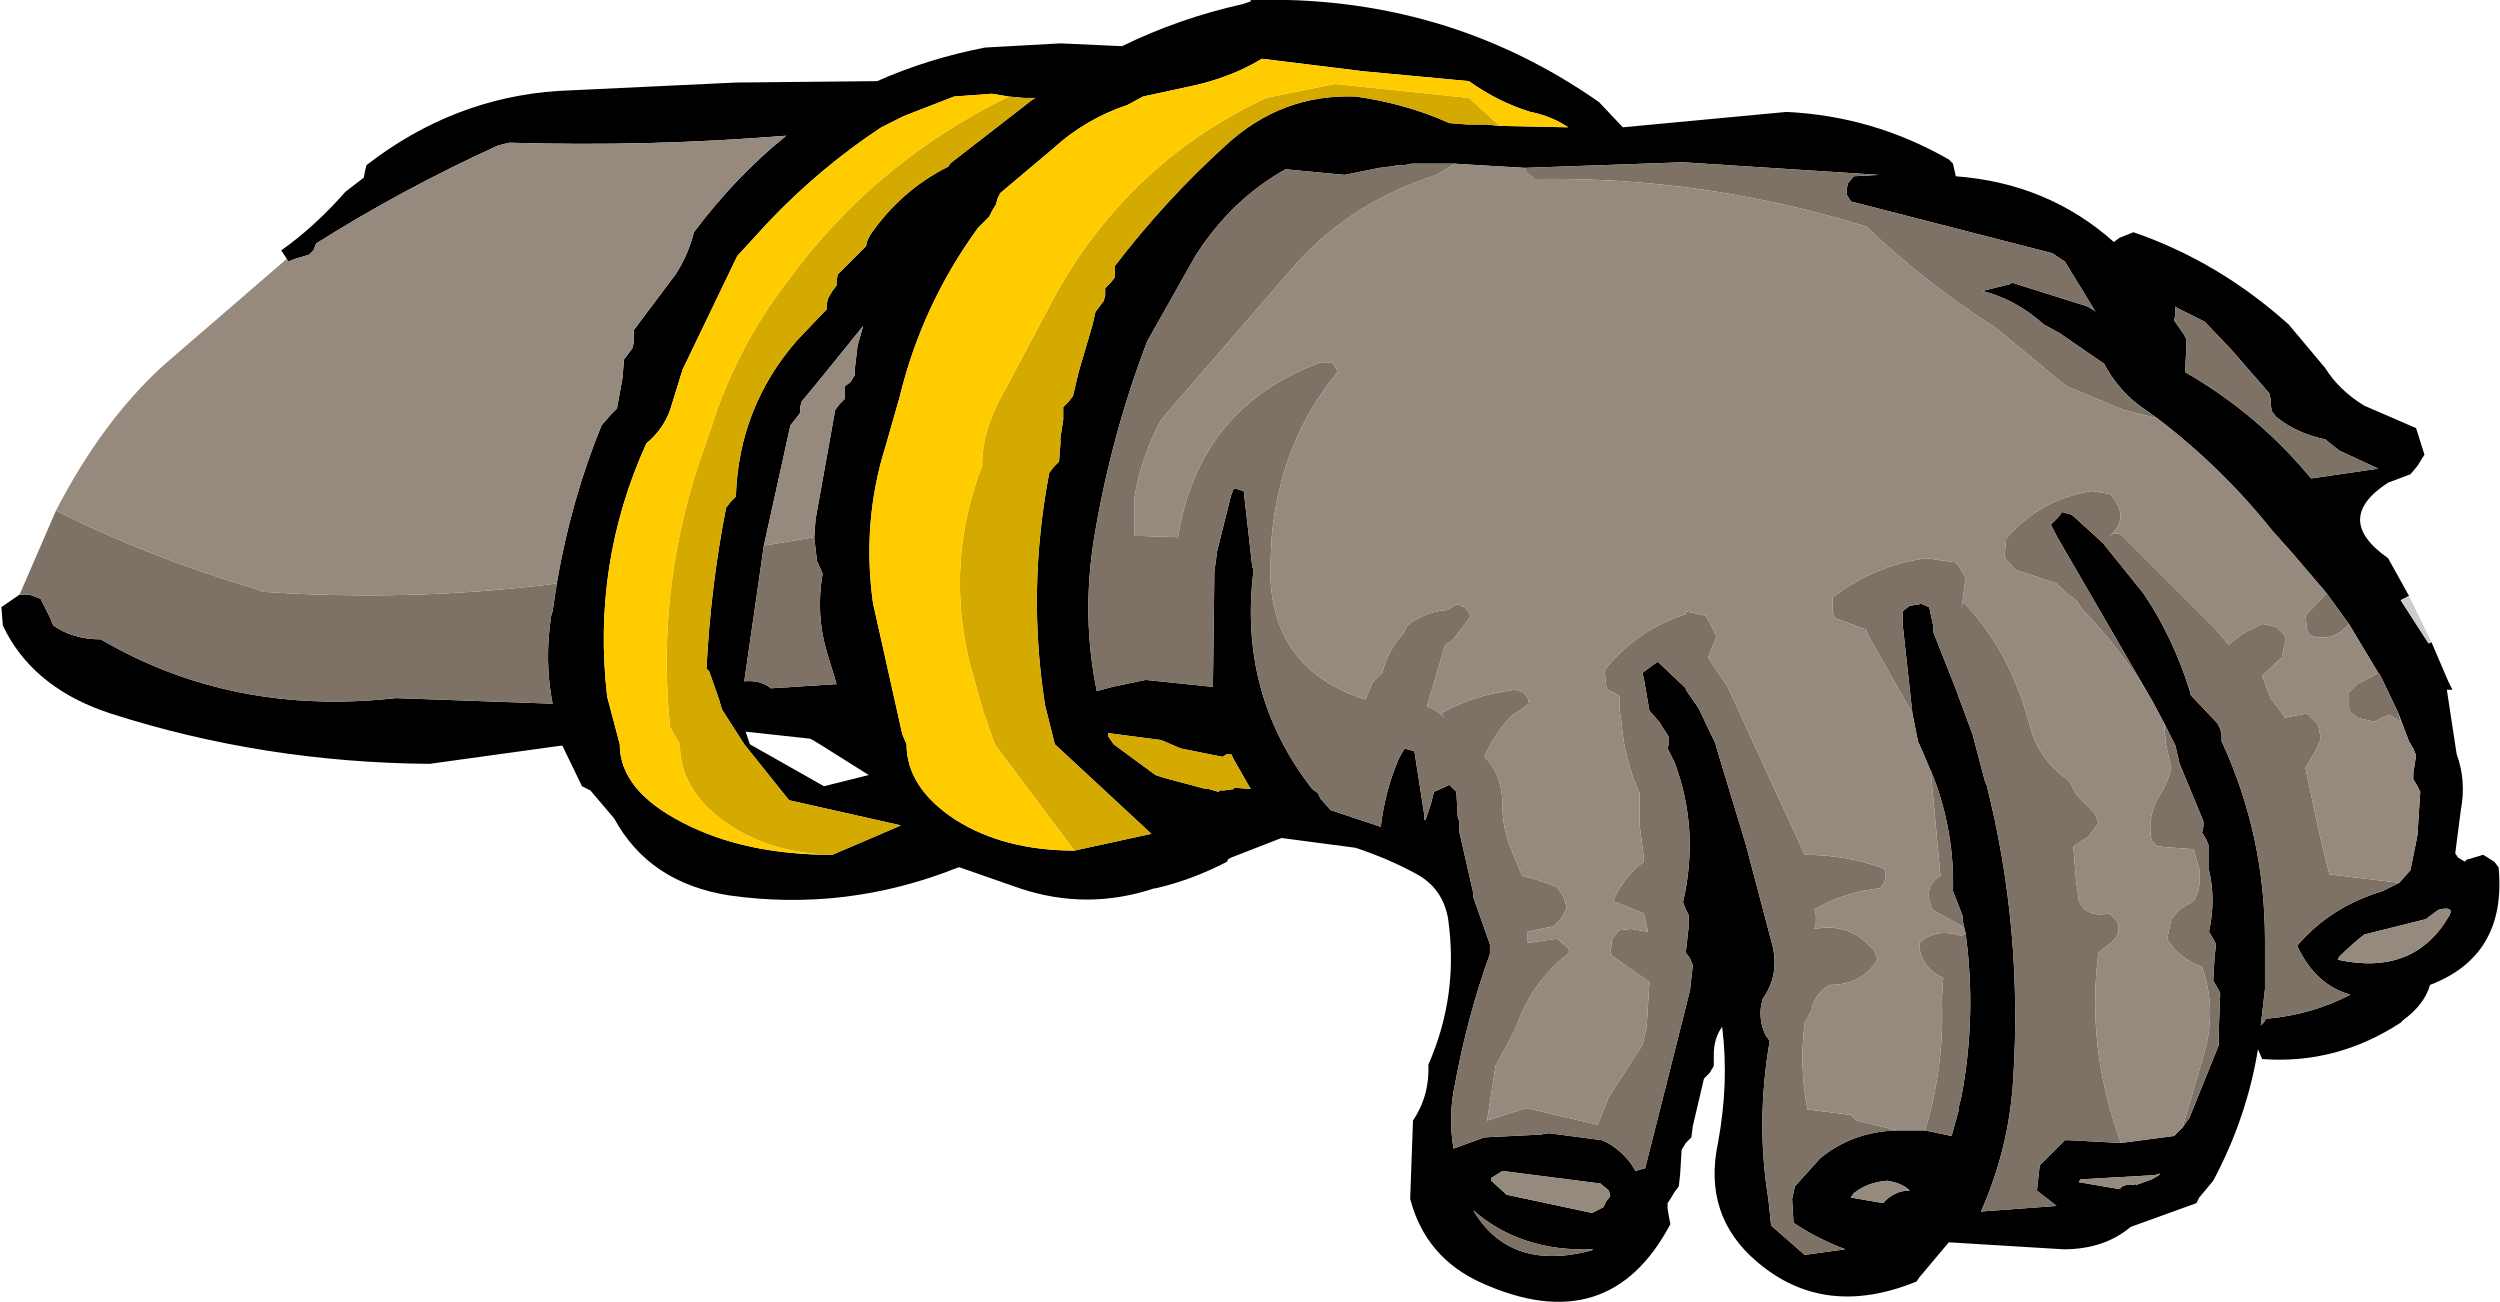
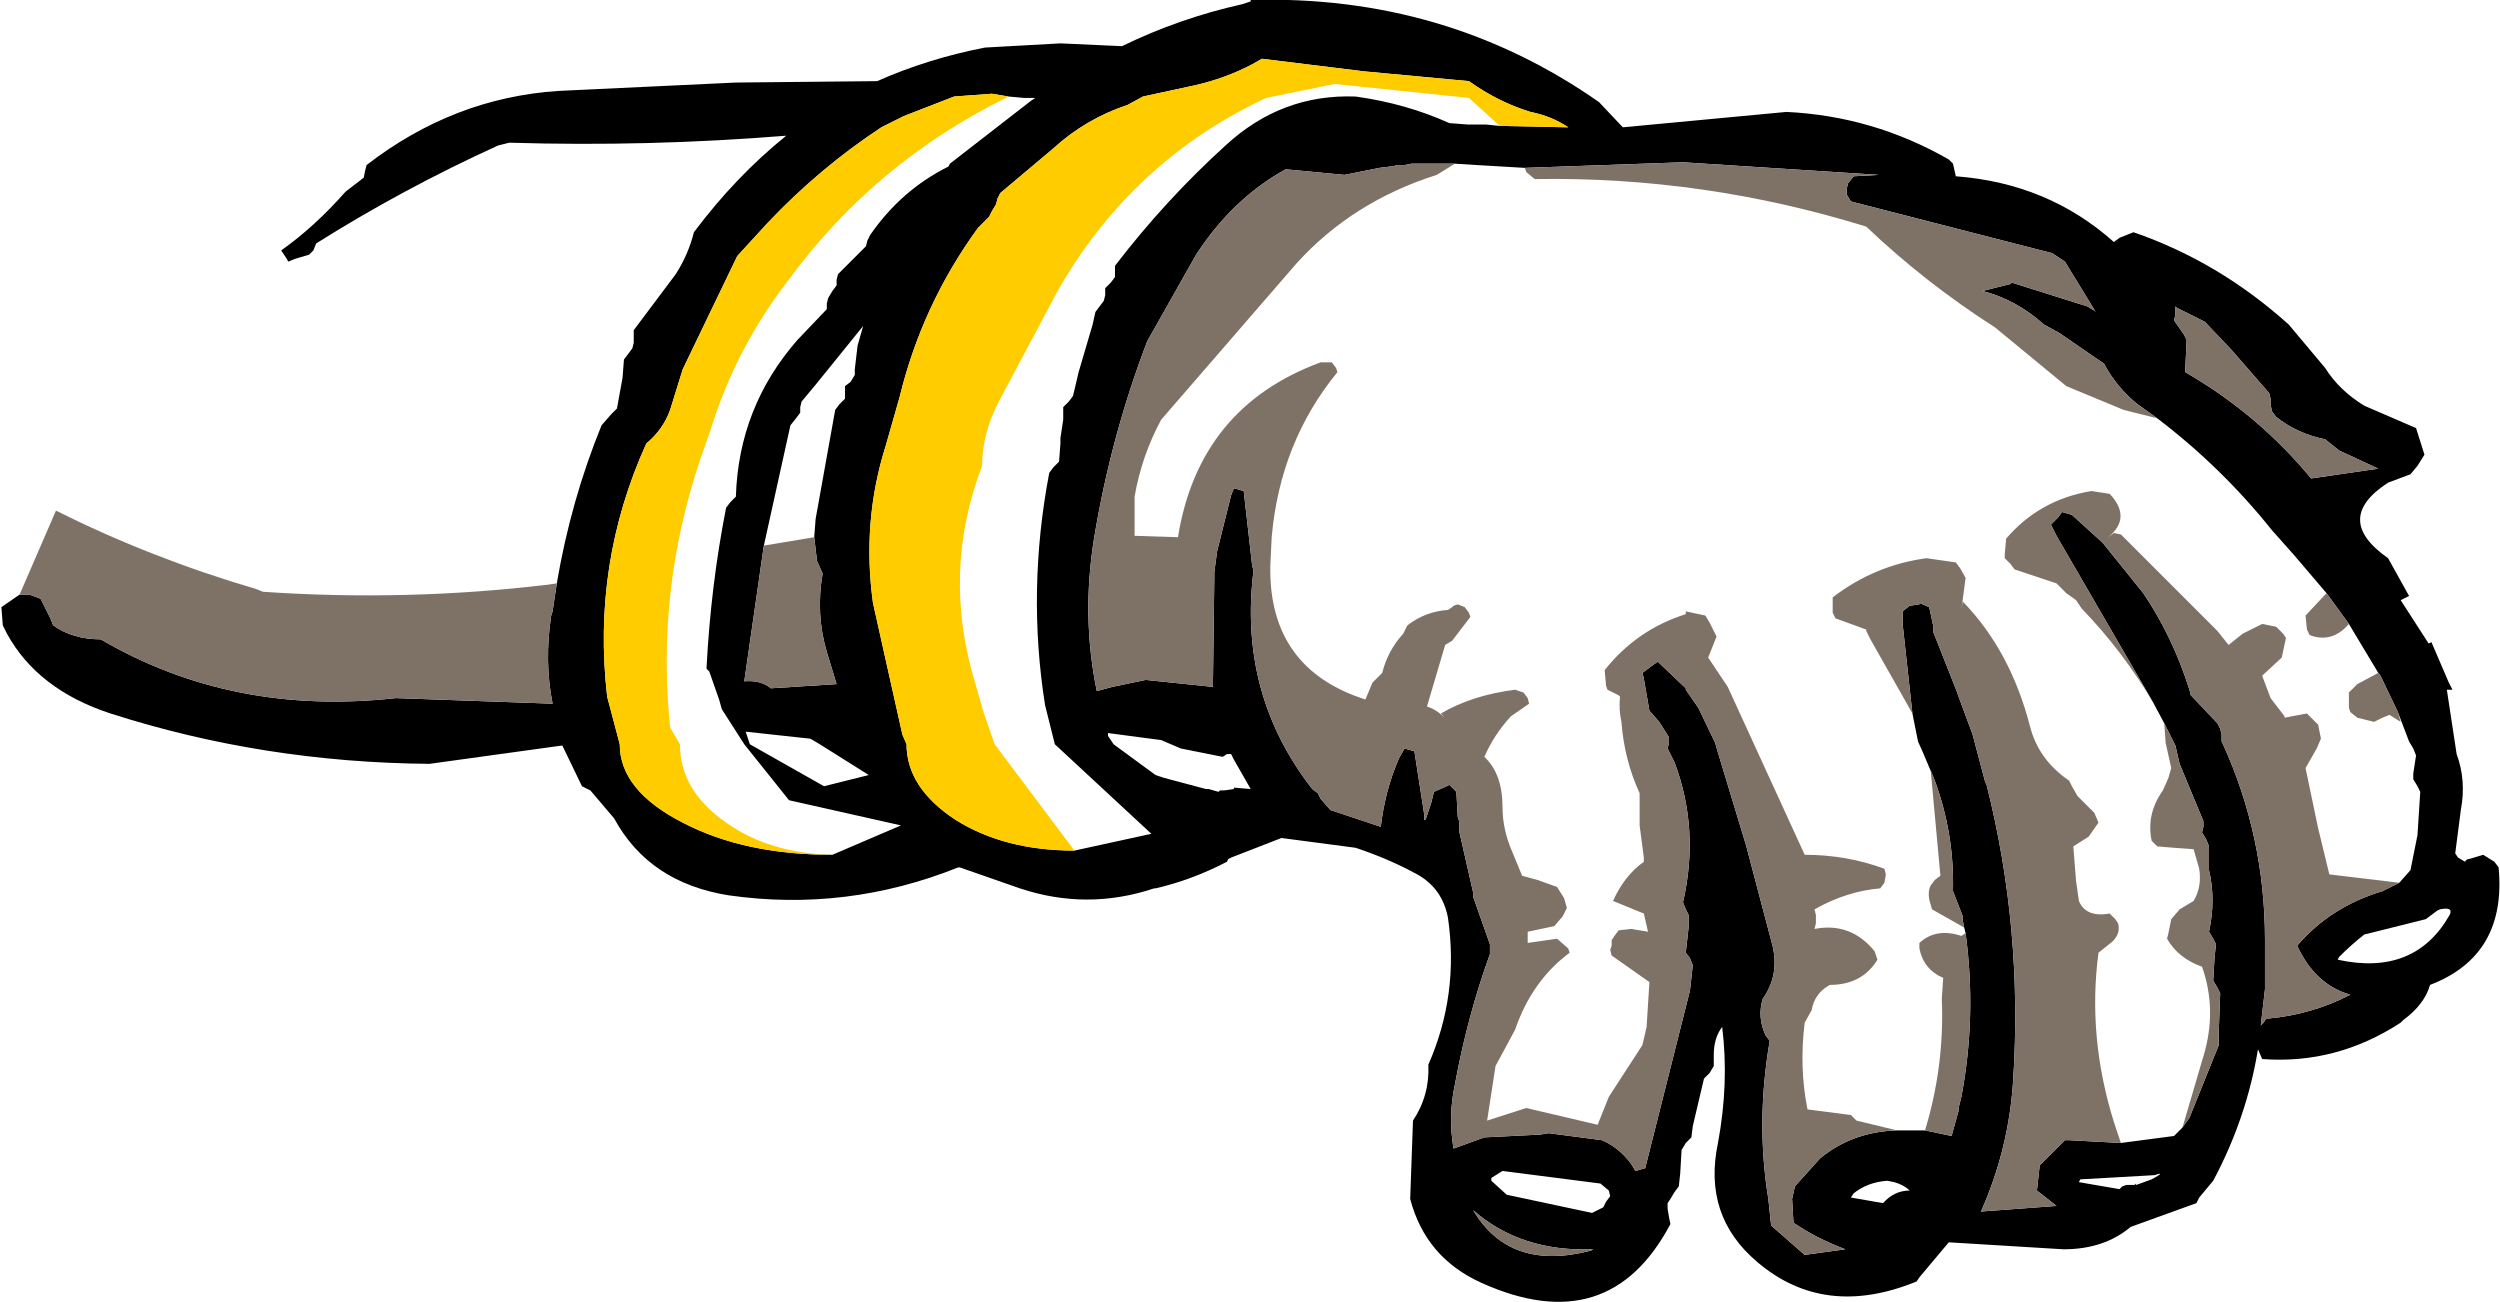
<svg xmlns="http://www.w3.org/2000/svg" height="46.55px" width="89.35px">
  <g transform="matrix(1.0, 0.0, 0.0, 1.0, 44.7, 23.25)">
    <path d="M-34.45 -14.0 L-34.65 -14.3 Q-33.45 -15.15 -32.35 -16.4 L-31.7 -16.9 -31.65 -17.15 -31.6 -17.35 Q-28.5 -19.75 -24.75 -20.0 L-18.4 -20.3 -13.35 -20.35 Q-11.55 -21.15 -9.5 -21.55 L-6.8 -21.7 -4.6 -21.6 Q-2.55 -22.6 -0.3 -23.1 L-0.15 -23.15 0.0 -23.2 0.0 -23.25 Q6.95 -23.45 12.45 -19.6 L13.3 -18.7 19.15 -19.25 Q22.25 -19.1 24.95 -17.55 L25.1 -17.4 25.2 -16.95 Q28.5 -16.7 30.85 -14.6 L31.05 -14.75 31.55 -14.95 Q34.6 -13.9 37.1 -11.65 L38.4 -10.1 Q38.9 -9.3 39.8 -8.75 L41.65 -7.95 41.95 -7.0 41.7 -6.6 41.45 -6.3 40.65 -6.0 Q38.65 -4.7 40.65 -3.3 L41.4 -1.95 41.1 -1.8 42.1 -0.25 42.2 -0.3 42.8 1.1 42.95 1.4 42.75 1.4 43.1 3.7 Q43.45 4.65 43.25 5.7 L43.05 7.25 43.15 7.4 43.4 7.55 Q43.45 7.45 43.55 7.45 L44.05 7.3 44.45 7.55 44.6 7.75 Q44.9 10.9 42.15 11.95 41.95 12.65 41.2 13.2 L41.1 13.3 Q38.8 14.8 36.15 14.6 L36.0 14.25 Q35.6 16.7 34.4 18.95 L33.9 19.55 33.8 19.75 31.45 20.6 Q30.5 21.4 29.05 21.4 L24.95 21.15 23.9 22.4 23.8 22.55 Q20.5 23.9 18.1 21.85 16.15 20.2 16.7 17.6 17.1 15.45 16.85 13.45 16.55 13.85 16.55 14.45 L16.55 14.85 16.4 15.1 16.2 15.3 15.8 17.0 15.75 17.4 15.55 17.6 15.4 17.85 15.35 18.7 15.3 19.15 15.15 19.35 15.0 19.6 14.9 19.75 14.9 19.95 14.95 20.25 15.0 20.5 Q12.8 24.65 8.25 22.6 6.25 21.7 5.7 19.6 L5.8 16.8 Q6.4 15.9 6.35 14.8 7.45 12.3 7.05 9.55 6.85 8.5 5.95 8.0 4.95 7.45 3.75 7.05 L1.1 6.7 -0.7 7.4 -0.8 7.45 -0.85 7.55 Q-2.1 8.2 -3.4 8.5 L-3.45 8.5 Q-5.85 9.3 -8.25 8.5 L-10.4 7.75 -10.45 7.75 Q-14.45 9.35 -18.65 8.75 -21.5 8.3 -22.75 6.0 L-23.6 5.0 -23.9 4.85 -24.6 3.4 -24.65 3.4 -29.35 4.05 Q-35.3 4.0 -40.75 2.25 -43.35 1.4 -44.45 -0.6 L-44.6 -0.9 -44.65 -1.55 -44.0 -2.0 -43.65 -2.0 -43.25 -1.85 -42.9 -1.15 -42.8 -0.9 Q-42.1 -0.4 -41.1 -0.4 -36.4 2.35 -30.55 1.7 L-24.95 1.9 Q-25.25 0.4 -25.0 -1.25 L-24.95 -1.4 -24.8 -2.4 Q-24.3 -5.35 -23.2 -8.05 L-22.85 -8.45 -22.65 -8.65 -22.45 -9.75 -22.4 -10.4 -22.25 -10.6 -22.1 -10.8 -22.05 -11.0 -22.05 -11.45 -20.55 -13.45 Q-20.1 -14.15 -19.9 -14.95 -18.4 -16.95 -16.6 -18.4 -21.55 -18.0 -26.5 -18.15 L-26.9 -18.05 Q-30.3 -16.5 -33.4 -14.55 L-33.5 -14.3 -33.65 -14.15 -34.15 -14.0 -34.4 -13.9 -34.45 -14.0 M-6.3 7.15 L-3.55 6.55 -7.0 3.35 -7.35 1.95 Q-8.0 -2.15 -7.2 -6.35 L-7.05 -6.55 -6.85 -6.75 -6.8 -7.4 -6.8 -7.6 -6.7 -8.25 -6.7 -8.7 -6.5 -8.9 -6.35 -9.1 -6.15 -9.95 -5.65 -11.65 -5.55 -12.1 -5.4 -12.3 -5.25 -12.5 -5.2 -12.7 -5.2 -12.95 -5.0 -13.15 -4.85 -13.35 -4.85 -13.55 -4.85 -13.75 Q-3.05 -16.1 -0.9 -18.05 1.1 -19.9 3.75 -19.8 5.55 -19.55 7.1 -18.85 L7.75 -18.8 7.9 -18.8 8.4 -18.8 8.9 -18.75 11.35 -18.7 Q10.75 -19.1 10.0 -19.25 8.85 -19.6 7.8 -20.35 L4.05 -20.7 0.4 -21.15 0.05 -20.95 Q-0.9 -20.45 -2.0 -20.2 L-3.85 -19.8 -4.4 -19.5 Q-5.9 -19.0 -7.05 -17.95 L-8.95 -16.35 -9.05 -16.15 -9.1 -15.95 -9.25 -15.7 -9.35 -15.5 -9.75 -15.1 Q-11.75 -12.35 -12.55 -9.05 L-13.05 -7.3 Q-13.9 -4.6 -13.5 -1.7 L-12.45 3.0 -12.3 3.35 Q-12.3 4.9 -10.55 6.05 -8.8 7.15 -6.3 7.15 M7.3 -17.4 L7.0 -17.4 6.15 -17.4 5.75 -17.4 5.5 -17.35 5.2 -17.35 5.1 -17.3 5.0 -17.3 4.6 -17.25 3.35 -17.0 1.25 -17.2 Q-0.65 -16.15 -1.95 -14.15 L-3.7 -11.05 Q-5.0 -7.65 -5.6 -4.0 -6.05 -1.2 -5.5 1.45 L-4.95 1.3 -3.75 1.05 -1.35 1.3 -1.3 -2.6 -1.3 -2.8 -1.2 -3.55 -0.7 -5.55 -0.6 -5.8 -0.25 -5.7 0.05 -3.05 0.1 -2.85 Q-0.45 1.55 2.2 4.95 L2.4 5.1 2.5 5.3 2.85 5.7 4.65 6.3 Q4.8 5.0 5.3 3.85 L5.5 3.5 5.85 3.6 6.2 5.85 6.2 6.05 6.25 6.05 6.45 5.45 6.55 5.05 7.0 4.85 7.1 4.8 7.15 4.85 7.35 5.05 7.4 5.95 7.45 6.1 7.45 6.2 7.45 6.35 7.45 6.45 7.95 8.65 7.95 8.8 8.55 10.5 8.55 10.85 Q7.75 13.05 7.3 15.5 7.05 16.65 7.25 17.8 L8.35 17.4 10.35 17.3 10.65 17.25 12.55 17.5 Q13.15 17.75 13.6 18.35 L13.75 18.6 14.1 18.5 15.7 12.15 15.8 11.25 15.7 11.0 15.55 10.8 15.65 9.9 15.65 9.45 15.55 9.25 15.45 9.0 Q16.05 6.4 15.15 4.0 L14.9 3.5 14.95 3.3 14.95 3.1 14.6 2.55 14.25 2.15 14.05 1.0 14.0 0.8 14.4 0.5 14.55 0.4 15.55 1.35 15.55 1.4 16.0 2.05 16.6 3.3 16.7 3.65 17.7 6.95 18.65 10.55 Q18.9 11.6 18.3 12.45 18.1 13.1 18.4 13.75 L18.55 13.95 Q18.05 16.85 18.5 19.6 L18.6 20.55 19.8 21.6 21.25 21.4 Q20.2 21.0 19.4 20.45 L19.35 19.6 19.45 19.15 20.35 18.15 Q21.5 17.2 23.1 17.15 L24.1 17.15 25.05 17.35 25.3 16.45 25.3 16.35 25.35 16.15 25.4 15.95 Q25.95 13.05 25.55 10.1 L25.5 9.9 25.45 9.65 25.45 9.5 25.1 8.6 Q25.15 6.55 24.45 4.65 L24.05 3.7 23.85 3.25 23.65 2.25 23.3 -0.95 23.3 -1.4 23.55 -1.6 23.9 -1.65 23.9 -1.7 24.25 -1.55 24.4 -0.85 24.4 -0.65 25.25 1.5 25.3 1.65 25.8 3.0 26.25 4.7 26.3 4.8 Q27.6 9.95 27.25 15.35 27.1 17.8 26.1 20.05 L28.8 19.85 28.1 19.3 28.15 18.85 28.2 18.4 29.1 17.5 29.25 17.5 31.1 17.6 33.0 17.35 33.3 17.05 33.55 16.7 34.6 14.1 34.6 14.05 34.6 13.95 34.6 13.75 34.6 13.6 34.65 12.25 34.55 12.05 34.4 11.8 34.45 10.95 34.5 10.5 34.4 10.3 34.25 10.05 Q34.5 8.9 34.25 7.85 L34.25 7.0 34.15 6.75 34.0 6.5 34.05 6.3 34.05 6.1 33.2 4.05 33.05 3.4 32.65 2.6 32.25 1.85 28.8 -4.1 28.6 -4.5 28.85 -4.75 29.0 -4.95 29.35 -4.85 30.45 -3.85 31.9 -2.05 Q32.95 -0.5 33.55 1.4 L33.6 1.6 33.65 1.65 34.55 2.6 34.65 2.8 34.7 3.0 34.7 3.25 34.75 3.35 Q36.25 6.65 36.25 10.35 L36.25 12.05 36.25 12.1 36.1 13.4 36.2 13.3 36.3 13.15 36.4 13.15 Q37.95 13.0 39.3 12.3 38.05 11.95 37.4 10.55 38.6 9.15 40.45 8.6 L41.05 8.3 41.45 7.85 41.7 6.6 41.8 5.05 41.7 4.85 41.55 4.6 41.55 4.4 41.65 3.75 41.55 3.5 41.4 3.25 41.0 2.2 40.45 1.05 40.4 0.95 40.35 0.85 40.3 0.8 39.25 -0.95 38.45 -2.05 37.3 -3.4 36.5 -4.3 Q34.7 -6.55 32.4 -8.3 L31.7 -8.8 Q30.95 -9.4 30.5 -10.25 L28.9 -11.35 28.35 -11.65 Q27.35 -12.55 26.15 -12.85 L27.15 -13.1 27.2 -13.15 29.9 -12.3 30.15 -12.15 30.2 -12.1 29.1 -13.9 28.65 -14.2 21.45 -16.05 21.3 -16.3 21.3 -16.5 21.35 -16.7 21.55 -16.95 22.45 -17.0 15.45 -17.45 9.8 -17.25 8.1 -17.35 7.3 -17.4 M36.4 -9.2 L35.05 -10.75 34.1 -11.75 33.1 -12.25 33.05 -12.3 33.05 -12.0 33.0 -11.8 33.35 -11.3 33.45 -11.1 33.4 -10.0 33.4 -9.95 Q36.0 -8.45 37.9 -6.15 L40.3 -6.5 38.9 -7.15 38.4 -7.55 Q37.4 -7.75 36.65 -8.35 L36.5 -8.55 36.45 -8.8 36.45 -9.0 36.4 -9.2 M-8.65 -19.8 L-9.25 -19.9 -10.6 -19.8 -12.4 -19.1 -13.0 -18.8 -13.2 -18.7 Q-15.4 -17.25 -17.25 -15.3 L-18.35 -14.1 -20.3 -10.05 -20.75 -8.6 Q-21.0 -7.9 -21.6 -7.4 -23.55 -3.1 -23.0 1.65 L-22.55 3.35 Q-22.55 5.0 -20.3 6.15 -18.1 7.3 -14.95 7.3 L-12.5 6.25 -16.5 5.35 -18.1 3.35 -18.9 2.1 -19.0 1.75 -19.35 0.75 -19.45 0.65 Q-19.3 -2.3 -18.75 -5.1 L-18.6 -5.3 -18.4 -5.5 Q-18.3 -8.7 -16.2 -11.1 L-15.15 -12.2 -15.15 -12.4 -15.1 -12.6 -14.95 -12.85 -14.8 -13.05 -14.8 -13.25 -14.75 -13.45 -13.75 -14.45 -13.7 -14.65 -13.6 -14.85 Q-12.5 -16.45 -10.8 -17.3 L-10.75 -17.4 -7.85 -19.65 -7.7 -19.75 -7.8 -19.75 -8.1 -19.75 -8.65 -19.8 M-15.6 -4.05 L-15.55 -4.7 -14.85 -8.6 -14.7 -8.8 -14.5 -9.0 -14.5 -9.2 -14.5 -9.45 -14.3 -9.6 -14.15 -9.85 -14.15 -10.05 -14.05 -10.9 -13.85 -11.6 -15.55 -9.5 -16.05 -8.9 -16.1 -8.7 -16.1 -8.5 -16.25 -8.3 -16.45 -8.05 -17.4 -3.75 -18.1 1.1 Q-17.5 1.05 -17.15 1.35 L-14.8 1.2 -15.15 0.05 Q-15.55 -1.3 -15.3 -2.75 L-15.5 -3.2 -15.6 -4.05 M-3.4 4.45 L-3.1 4.55 -1.6 4.95 -1.5 4.95 -1.15 5.05 -1.1 5.0 -0.95 5.0 -0.6 4.95 -0.6 4.9 0.0 4.95 -0.6 3.9 -0.7 3.7 -0.85 3.7 -1.0 3.8 -2.5 3.5 -3.2 3.2 -5.1 2.95 -5.1 3.05 -4.9 3.35 -3.4 4.45 M-15.75 3.15 L-18.05 2.9 -17.9 3.35 -15.25 4.85 -13.65 4.45 -15.4 3.35 -15.65 3.2 -15.75 3.15 M42.4 9.3 L42.2 9.45 42.0 9.6 39.8 10.15 Q39.35 10.5 38.9 10.95 L38.85 11.05 Q41.6 11.65 42.85 9.45 43.0 9.15 42.5 9.25 L42.4 9.3 M23.0 19.0 L22.75 18.95 Q22.05 19.0 21.55 19.4 L21.45 19.55 22.6 19.75 Q23.0 19.3 23.55 19.3 23.35 19.1 23.0 19.0 M29.6 19.0 L31.05 19.25 31.15 19.15 31.3 19.1 31.6 19.1 31.6 19.05 31.65 19.1 32.2 18.9 Q32.75 18.6 32.3 18.75 L29.65 18.9 29.6 19.0 M9.15 19.45 L12.2 20.1 12.6 19.9 12.7 19.7 12.85 19.5 12.8 19.3 12.5 19.05 9.0 18.6 8.6 18.85 8.6 18.95 9.15 19.45 M12.25 21.4 Q9.65 21.5 7.95 20.0 9.25 22.2 12.15 21.45 L12.25 21.4" fill="#000000" fill-rule="evenodd" stroke="none" />
-     <path d="M-6.3 7.15 L-9.15 3.35 -9.55 2.2 -9.85 1.15 Q-11.05 -2.8 -9.6 -6.6 -9.6 -7.8 -8.95 -9.0 L-6.9 -12.85 Q-4.25 -17.5 0.55 -19.75 L3.0 -20.25 7.8 -19.75 8.9 -18.75 8.4 -18.8 7.9 -18.8 7.75 -18.8 7.1 -18.85 Q5.55 -19.55 3.75 -19.8 1.1 -19.9 -0.9 -18.05 -3.05 -16.1 -4.85 -13.75 L-4.85 -13.55 -4.85 -13.35 -5.0 -13.15 -5.2 -12.95 -5.2 -12.7 -5.25 -12.5 -5.4 -12.3 -5.55 -12.1 -5.65 -11.65 -6.15 -9.95 -6.35 -9.1 -6.5 -8.9 -6.7 -8.7 -6.7 -8.25 -6.8 -7.6 -6.8 -7.4 -6.85 -6.75 -7.05 -6.55 -7.2 -6.35 Q-8.0 -2.15 -7.35 1.95 L-7.0 3.35 -3.55 6.55 -6.3 7.15 M-14.95 7.3 Q-17.2 7.25 -18.75 6.15 -20.4 5.0 -20.4 3.35 L-20.75 2.75 Q-21.25 -2.1 -19.7 -6.75 L-19.3 -7.9 Q-18.4 -10.8 -16.55 -13.2 -13.45 -17.45 -8.65 -19.8 L-8.1 -19.75 -7.8 -19.75 -7.7 -19.75 -7.85 -19.65 -10.75 -17.4 -10.8 -17.3 Q-12.5 -16.45 -13.6 -14.85 L-13.7 -14.65 -13.75 -14.45 -14.75 -13.45 -14.8 -13.25 -14.8 -13.05 -14.95 -12.85 -15.1 -12.6 -15.15 -12.4 -15.15 -12.2 -16.2 -11.1 Q-18.3 -8.7 -18.4 -5.5 L-18.6 -5.3 -18.75 -5.1 Q-19.3 -2.3 -19.45 0.65 L-19.35 0.75 -19.0 1.75 -18.9 2.1 -18.1 3.35 -16.5 5.35 -12.5 6.25 -14.95 7.3 M-3.4 4.45 L-4.9 3.35 -5.1 3.05 -5.1 2.95 -3.2 3.2 -2.5 3.5 -1.0 3.8 -0.85 3.7 -0.7 3.7 -0.6 3.9 0.0 4.95 -0.6 4.9 -0.6 4.95 -0.95 5.0 -1.1 5.0 -1.15 5.05 -1.5 4.95 -1.6 4.95 -3.1 4.55 -3.4 4.45" fill="#d5aa00" fill-rule="evenodd" stroke="none" />
    <path d="M8.9 -18.75 L7.8 -19.75 3.0 -20.25 0.55 -19.75 Q-4.25 -17.5 -6.9 -12.85 L-8.95 -9.0 Q-9.6 -7.8 -9.6 -6.6 -11.05 -2.8 -9.85 1.15 L-9.55 2.2 -9.15 3.35 -6.3 7.15 Q-8.8 7.15 -10.55 6.05 -12.3 4.9 -12.3 3.35 L-12.45 3.0 -13.5 -1.7 Q-13.9 -4.6 -13.05 -7.3 L-12.55 -9.05 Q-11.75 -12.35 -9.75 -15.1 L-9.35 -15.5 -9.25 -15.7 -9.1 -15.95 -9.05 -16.15 -8.95 -16.35 -7.05 -17.95 Q-5.9 -19.0 -4.4 -19.5 L-3.85 -19.8 -2.0 -20.2 Q-0.9 -20.45 0.05 -20.95 L0.4 -21.15 4.05 -20.7 7.8 -20.35 Q8.85 -19.6 10.0 -19.25 10.75 -19.1 11.35 -18.7 L8.9 -18.75 M-14.95 7.3 Q-18.1 7.3 -20.3 6.15 -22.55 5.0 -22.55 3.35 L-23.0 1.65 Q-23.55 -3.1 -21.6 -7.4 -21.0 -7.9 -20.75 -8.6 L-20.3 -10.05 -18.35 -14.1 -17.25 -15.3 Q-15.4 -17.25 -13.2 -18.7 L-13.0 -18.8 -12.4 -19.1 -10.6 -19.8 -9.25 -19.9 -8.65 -19.8 Q-13.45 -17.45 -16.55 -13.2 -18.4 -10.8 -19.3 -7.9 L-19.7 -6.75 Q-21.25 -2.1 -20.75 2.75 L-20.4 3.35 Q-20.4 5.0 -18.75 6.15 -17.2 7.25 -14.95 7.3" fill="#ffcc00" fill-rule="evenodd" stroke="none" />
    <path d="M-44.0 -2.0 L-42.7 -5.0 Q-39.3 -3.3 -35.55 -2.2 L-35.3 -2.1 Q-30.2 -1.75 -25.15 -2.35 L-24.8 -2.4 -24.95 -1.4 -25.0 -1.25 Q-25.25 0.4 -24.95 1.9 L-30.55 1.7 Q-36.4 2.35 -41.1 -0.4 -42.1 -0.4 -42.8 -0.9 L-42.9 -1.15 -43.25 -1.85 -43.65 -2.0 -44.0 -2.0 M23.1 17.15 Q21.5 17.2 20.35 18.15 L19.45 19.15 19.35 19.6 19.4 20.45 Q20.2 21.0 21.25 21.4 L19.8 21.6 18.6 20.55 18.5 19.6 Q18.05 16.85 18.55 13.95 L18.4 13.75 Q18.1 13.1 18.3 12.45 18.9 11.6 18.65 10.55 L17.7 6.95 16.7 3.65 16.6 3.3 16.0 2.05 15.55 1.4 15.55 1.35 14.55 0.4 14.4 0.5 14.0 0.8 14.05 1.0 14.25 2.15 14.6 2.55 14.95 3.1 14.95 3.3 14.9 3.5 15.15 4.0 Q16.05 6.4 15.45 9.0 L15.55 9.25 15.65 9.45 15.65 9.9 15.55 10.8 15.7 11.0 15.8 11.25 15.7 12.15 14.1 18.5 13.75 18.6 13.6 18.35 Q13.15 17.75 12.55 17.5 L10.65 17.25 10.35 17.3 8.35 17.4 7.25 17.8 Q7.05 16.65 7.3 15.5 7.75 13.05 8.55 10.85 L8.55 10.5 7.95 8.8 7.95 8.65 7.45 6.45 7.45 6.35 7.45 6.2 7.45 6.1 7.4 5.95 7.35 5.05 7.15 4.85 7.1 4.8 7.0 4.85 6.55 5.05 6.45 5.45 6.25 6.05 6.2 6.05 6.2 5.85 5.85 3.6 5.5 3.5 5.3 3.85 Q4.8 5.0 4.65 6.3 L2.85 5.7 2.5 5.3 2.4 5.1 2.2 4.95 Q-0.45 1.55 0.1 -2.85 L0.05 -3.05 -0.25 -5.7 -0.6 -5.8 -0.7 -5.55 -1.2 -3.55 -1.3 -2.8 -1.3 -2.6 -1.35 1.3 -3.75 1.05 -4.95 1.3 -5.5 1.45 Q-6.05 -1.2 -5.6 -4.0 -5.0 -7.65 -3.7 -11.05 L-1.95 -14.15 Q-0.65 -16.15 1.25 -17.2 L3.35 -17.0 4.6 -17.25 5.0 -17.3 5.1 -17.3 5.2 -17.35 5.5 -17.35 5.75 -17.4 6.15 -17.4 7.0 -17.4 7.3 -17.4 6.65 -17.0 Q3.65 -16.05 1.65 -13.85 L-3.2 -8.25 Q-3.9 -6.95 -4.15 -5.5 L-4.15 -4.1 -2.6 -4.05 Q-1.85 -8.7 2.5 -10.3 L2.6 -10.3 2.9 -10.3 3.05 -10.1 3.1 -9.95 Q1.05 -7.45 0.75 -4.05 L0.7 -3.0 Q0.65 0.65 4.1 1.75 L4.35 1.15 4.55 0.95 4.7 0.8 Q4.9 0.0 5.45 -0.6 L5.6 -0.9 Q6.25 -1.4 7.05 -1.45 L7.2 -1.55 7.25 -1.6 7.4 -1.65 7.65 -1.55 7.8 -1.35 7.85 -1.2 7.2 -0.35 6.95 -0.2 6.3 2.0 Q6.75 2.15 7.05 2.55 L6.8 2.25 Q7.9 1.6 9.45 1.4 L9.75 1.5 9.9 1.7 9.95 1.9 9.3 2.35 Q8.7 3.0 8.35 3.8 9.0 4.4 9.0 5.6 9.0 6.4 9.35 7.2 L9.7 8.05 10.25 8.2 10.95 8.45 11.2 8.85 11.3 9.2 11.15 9.5 10.85 9.85 9.9 10.05 9.9 10.45 10.95 10.3 11.35 10.65 11.4 10.8 Q10.05 11.8 9.45 13.55 L8.75 14.85 8.45 16.8 9.85 16.35 12.4 16.95 12.8 15.95 14.0 14.1 14.15 13.45 14.25 11.85 12.9 10.9 12.85 10.7 12.9 10.55 12.9 10.35 13.0 10.2 13.15 10.0 13.6 9.95 14.2 10.05 14.05 9.4 12.95 8.95 Q13.35 8.05 14.05 7.55 L14.05 7.4 13.9 6.25 13.9 5.1 Q13.35 3.9 13.25 2.55 13.15 2.1 13.2 1.65 L13.15 1.6 12.75 1.4 12.7 1.25 12.65 0.7 Q13.8 -0.75 15.55 -1.3 L15.55 -1.4 16.25 -1.25 16.4 -1.0 16.65 -0.5 16.35 0.25 17.05 1.3 19.8 7.3 Q21.3 7.3 22.65 7.8 L22.7 8.0 22.65 8.3 22.5 8.5 Q21.3 8.6 20.15 9.25 L20.2 9.45 20.2 9.75 20.15 9.95 Q21.45 9.7 22.3 10.75 L22.4 11.05 Q21.85 11.95 20.7 11.95 20.15 12.25 20.05 12.85 L19.8 13.3 Q19.6 14.9 19.9 16.4 L21.45 16.6 21.65 16.8 23.1 17.15 M9.8 -17.25 L15.45 -17.45 22.45 -17.0 21.55 -16.95 21.35 -16.7 21.3 -16.5 21.3 -16.3 21.45 -16.05 28.65 -14.2 29.1 -13.9 30.2 -12.1 30.15 -12.15 29.9 -12.3 27.2 -13.15 27.15 -13.1 26.15 -12.85 Q27.35 -12.55 28.35 -11.65 L28.9 -11.35 30.5 -10.25 Q30.95 -9.4 31.7 -8.8 L32.4 -8.3 31.2 -8.6 29.15 -9.45 26.6 -11.55 Q24.1 -13.15 22.0 -15.15 16.2 -16.95 10.15 -16.85 L9.85 -17.1 9.8 -17.25 M38.45 -2.05 L39.25 -0.95 Q38.65 -0.25 37.85 -0.55 L37.75 -0.75 37.7 -1.25 38.45 -2.05 M40.3 0.8 L40.35 0.85 40.4 0.95 40.45 1.05 41.0 2.2 41.1 2.55 40.7 2.3 40.45 2.4 40.25 2.5 40.15 2.55 39.55 2.4 39.3 2.2 39.25 2.05 39.25 1.85 39.25 1.5 39.55 1.2 40.3 0.8 M41.05 8.3 L40.45 8.6 Q38.6 9.15 37.4 10.55 38.05 11.95 39.3 12.3 37.95 13.0 36.4 13.15 L36.3 13.15 36.2 13.3 36.1 13.4 36.25 12.1 36.25 12.05 36.25 10.35 Q36.25 6.65 34.75 3.35 L34.7 3.25 34.7 3.0 34.65 2.8 34.55 2.6 33.65 1.65 33.6 1.6 33.55 1.4 Q32.95 -0.5 31.9 -2.05 L30.45 -3.85 29.35 -4.85 29.0 -4.95 28.85 -4.75 28.6 -4.5 28.8 -4.1 32.25 1.85 Q31.15 0.0 29.7 -1.5 L29.5 -1.8 29.15 -2.05 28.8 -2.4 27.3 -2.9 27.15 -3.1 26.95 -3.3 26.95 -3.45 27.0 -4.0 Q28.2 -5.4 30.05 -5.7 L30.7 -5.6 Q31.5 -4.75 30.65 -4.05 L30.85 -4.2 31.1 -4.15 34.55 -0.7 34.95 -0.2 35.45 -0.6 36.15 -0.95 36.65 -0.85 36.9 -0.6 37.0 -0.45 36.85 0.25 36.15 0.9 36.45 1.7 36.95 2.35 36.95 2.4 37.75 2.25 38.15 2.65 38.25 3.15 38.1 3.5 37.7 4.2 38.15 6.35 38.55 8.0 41.05 8.3 M32.65 2.6 L33.05 3.4 33.2 4.05 34.05 6.1 34.05 6.3 34.0 6.5 34.15 6.75 34.25 7.0 34.25 7.85 Q34.5 8.9 34.25 10.05 L34.4 10.3 34.5 10.5 34.45 10.95 34.4 11.8 34.55 12.05 34.65 12.25 34.6 13.6 34.6 13.75 34.6 13.95 34.6 14.05 34.6 14.1 33.55 16.7 33.3 17.05 34.05 14.5 Q34.55 12.85 34.0 11.3 33.15 11.0 32.75 10.3 L32.8 10.1 32.9 9.6 33.2 9.25 33.7 8.95 Q34.0 8.45 33.9 7.8 L33.7 7.1 33.0 7.05 32.4 7.0 32.2 6.8 Q32.0 5.85 32.6 5.0 L32.8 4.55 32.9 4.2 32.7 3.3 32.65 2.6 M31.1 17.6 L29.25 17.5 29.1 17.5 28.2 18.4 28.15 18.85 28.1 19.3 28.8 19.85 26.1 20.05 Q27.1 17.8 27.25 15.35 27.6 9.95 26.3 4.8 L26.25 4.7 25.8 3.0 25.3 1.65 25.25 1.5 24.4 -0.65 24.4 -0.85 24.25 -1.55 23.9 -1.7 23.9 -1.65 23.55 -1.6 23.3 -1.4 23.3 -0.95 23.65 2.25 22.15 -0.4 22.0 -0.7 22.0 -0.75 20.9 -1.15 20.8 -1.35 20.8 -1.9 Q22.3 -3.05 24.15 -3.3 L25.2 -3.15 25.35 -2.95 25.55 -2.6 25.4 -1.45 25.45 -1.75 Q27.15 0.0 27.85 2.7 28.15 3.9 29.25 4.65 L29.35 4.85 29.55 5.2 30.15 5.8 30.3 6.15 29.95 6.65 29.4 7.0 29.5 8.25 29.6 8.95 Q29.85 9.55 30.7 9.4 L30.9 9.6 31.0 9.75 Q31.1 10.1 30.8 10.4 L30.3 10.8 Q29.9 13.8 30.85 16.85 L31.1 17.6 M24.45 4.65 Q25.15 6.55 25.1 8.6 L25.45 9.5 25.45 9.65 25.5 9.9 24.35 9.25 24.25 8.9 Q24.2 8.6 24.3 8.4 L24.45 8.2 24.65 8.05 24.3 4.25 24.45 4.65 M25.55 10.1 Q25.95 13.05 25.4 15.95 L25.35 16.15 25.3 16.35 25.3 16.45 25.05 17.35 24.1 17.15 Q24.8 14.85 24.7 12.45 L24.75 11.7 Q24.05 11.4 23.9 10.65 L23.9 10.45 Q24.5 9.9 25.4 10.2 L25.55 10.1 M36.4 -9.2 L36.45 -9.0 36.45 -8.8 36.5 -8.55 36.65 -8.35 Q37.4 -7.75 38.4 -7.55 L38.9 -7.15 40.3 -6.5 37.9 -6.15 Q36.0 -8.45 33.4 -9.95 L33.4 -10.0 33.45 -11.1 33.35 -11.3 33.0 -11.8 33.05 -12.0 33.05 -12.3 33.1 -12.25 34.1 -11.75 35.05 -10.75 36.4 -9.2 M-17.4 -3.75 L-15.6 -4.05 -15.5 -3.2 -15.3 -2.75 Q-15.55 -1.3 -15.15 0.05 L-14.8 1.2 -17.15 1.35 Q-17.5 1.05 -18.1 1.1 L-17.4 -3.75 M12.25 21.4 L12.15 21.45 Q9.25 22.2 7.95 20.0 9.65 21.5 12.25 21.4" fill="#7e7267" fill-rule="evenodd" stroke="none" />
-     <path d="M-42.7 -5.0 Q-41.05 -8.2 -38.85 -10.2 L-34.45 -14.0 -34.4 -13.9 -34.15 -14.0 -33.65 -14.15 -33.5 -14.3 -33.4 -14.55 Q-30.3 -16.5 -26.9 -18.05 L-26.5 -18.15 Q-21.55 -18.0 -16.6 -18.4 -18.4 -16.95 -19.9 -14.95 -20.1 -14.15 -20.55 -13.45 L-22.05 -11.45 -22.05 -11.0 -22.1 -10.8 -22.25 -10.6 -22.4 -10.4 -22.45 -9.75 -22.65 -8.65 -22.85 -8.45 -23.2 -8.05 Q-24.3 -5.35 -24.8 -2.4 L-25.15 -2.35 Q-30.2 -1.75 -35.3 -2.1 L-35.55 -2.2 Q-39.3 -3.3 -42.7 -5.0 M23.1 17.15 L21.65 16.8 21.45 16.6 19.9 16.4 Q19.6 14.9 19.8 13.3 L20.05 12.85 Q20.15 12.25 20.7 11.95 21.85 11.95 22.4 11.05 L22.3 10.75 Q21.45 9.7 20.15 9.95 L20.2 9.75 20.2 9.45 20.15 9.25 Q21.3 8.6 22.5 8.5 L22.65 8.3 22.7 8.0 22.65 7.8 Q21.3 7.3 19.8 7.3 L17.05 1.3 16.35 0.25 16.65 -0.5 16.4 -1.0 16.25 -1.25 15.55 -1.4 15.55 -1.3 Q13.8 -0.75 12.65 0.7 L12.7 1.25 12.75 1.4 13.15 1.6 13.2 1.65 Q13.15 2.1 13.25 2.55 13.35 3.9 13.9 5.1 L13.9 6.25 14.05 7.4 14.05 7.55 Q13.35 8.05 12.95 8.95 L14.05 9.4 14.2 10.05 13.6 9.95 13.15 10.0 13.0 10.2 12.9 10.35 12.9 10.55 12.85 10.7 12.9 10.9 14.25 11.85 14.15 13.45 14.0 14.1 12.8 15.95 12.4 16.95 9.85 16.35 8.45 16.8 8.75 14.85 9.45 13.55 Q10.05 11.8 11.4 10.8 L11.35 10.65 10.95 10.3 9.9 10.45 9.9 10.05 10.85 9.85 11.15 9.5 11.3 9.2 11.2 8.85 10.95 8.45 10.25 8.2 9.7 8.05 9.35 7.2 Q9.0 6.4 9.0 5.6 9.0 4.4 8.35 3.8 8.7 3.0 9.3 2.35 L9.95 1.9 9.9 1.7 9.75 1.5 9.45 1.4 Q7.9 1.6 6.8 2.25 L7.05 2.55 Q6.75 2.15 6.3 2.0 L6.95 -0.2 7.2 -0.35 7.85 -1.2 7.8 -1.35 7.65 -1.55 7.4 -1.65 7.25 -1.6 7.2 -1.55 7.05 -1.45 Q6.25 -1.4 5.6 -0.9 L5.45 -0.6 Q4.9 0.0 4.7 0.8 L4.55 0.95 4.35 1.15 4.1 1.75 Q0.65 0.65 0.7 -3.0 L0.75 -4.05 Q1.05 -7.45 3.1 -9.95 L3.05 -10.1 2.9 -10.3 2.6 -10.3 2.5 -10.3 Q-1.85 -8.7 -2.6 -4.05 L-4.15 -4.1 -4.15 -5.5 Q-3.9 -6.95 -3.2 -8.25 L1.65 -13.85 Q3.65 -16.05 6.65 -17.0 L7.3 -17.4 8.1 -17.35 9.8 -17.25 9.85 -17.1 10.15 -16.85 Q16.2 -16.95 22.0 -15.15 24.1 -13.15 26.6 -11.55 L29.15 -9.45 31.2 -8.6 32.4 -8.3 Q34.7 -6.55 36.5 -4.3 L37.3 -3.4 38.45 -2.05 37.7 -1.25 37.75 -0.75 37.85 -0.55 Q38.65 -0.25 39.25 -0.95 L40.3 0.8 39.55 1.2 39.25 1.5 39.25 1.85 39.25 2.05 39.3 2.2 39.55 2.4 40.15 2.55 40.25 2.5 40.45 2.4 40.7 2.3 41.1 2.55 41.0 2.2 41.4 3.25 41.55 3.5 41.65 3.75 41.55 4.4 41.55 4.6 41.7 4.85 41.8 5.05 41.7 6.6 41.45 7.85 41.05 8.3 38.55 8.0 38.15 6.35 37.7 4.2 38.1 3.5 38.25 3.15 38.15 2.65 37.75 2.25 36.95 2.4 36.95 2.35 36.45 1.7 36.15 0.9 36.85 0.25 37.0 -0.45 36.9 -0.6 36.65 -0.85 36.15 -0.95 35.45 -0.6 34.95 -0.2 34.55 -0.7 31.1 -4.15 30.85 -4.2 30.65 -4.05 Q31.5 -4.75 30.7 -5.6 L30.05 -5.7 Q28.2 -5.4 27.0 -4.0 L26.95 -3.45 26.95 -3.3 27.15 -3.1 27.3 -2.9 28.8 -2.4 29.15 -2.05 29.5 -1.8 29.7 -1.5 Q31.15 0.0 32.25 1.85 L32.65 2.6 32.7 3.3 32.9 4.2 32.8 4.55 32.6 5.0 Q32.0 5.85 32.2 6.8 L32.4 7.0 33.0 7.05 33.7 7.1 33.9 7.8 Q34.0 8.45 33.7 8.95 L33.2 9.25 32.9 9.6 32.8 10.1 32.75 10.3 Q33.15 11.0 34.0 11.3 34.55 12.85 34.05 14.5 L33.3 17.05 33.0 17.35 31.1 17.6 30.85 16.85 Q29.9 13.8 30.3 10.8 L30.8 10.4 Q31.1 10.1 31.0 9.75 L30.9 9.6 30.7 9.4 Q29.85 9.55 29.6 8.95 L29.5 8.25 29.4 7.0 29.95 6.65 30.3 6.15 30.15 5.8 29.55 5.2 29.35 4.85 29.25 4.65 Q28.15 3.9 27.85 2.7 27.15 0.0 25.45 -1.75 L25.4 -1.45 25.55 -2.6 25.35 -2.95 25.2 -3.15 24.15 -3.3 Q22.3 -3.05 20.8 -1.9 L20.8 -1.35 20.9 -1.15 22.0 -0.75 22.0 -0.7 22.15 -0.4 23.65 2.25 23.85 3.25 24.05 3.7 24.45 4.65 24.3 4.25 24.65 8.05 24.45 8.2 24.3 8.4 Q24.2 8.6 24.25 8.9 L24.35 9.25 25.5 9.9 25.55 10.1 25.4 10.2 Q24.5 9.9 23.9 10.45 L23.9 10.65 Q24.05 11.4 24.75 11.7 L24.7 12.45 Q24.8 14.85 24.1 17.15 L23.1 17.15 M-17.4 -3.75 L-16.45 -8.05 -16.25 -8.3 -16.1 -8.5 -16.1 -8.7 -16.05 -8.9 -15.55 -9.5 -13.85 -11.6 -14.05 -10.9 -14.15 -10.05 -14.15 -9.85 -14.3 -9.6 -14.5 -9.45 -14.5 -9.2 -14.5 -9.0 -14.7 -8.8 -14.85 -8.6 -15.55 -4.7 -15.6 -4.05 -17.4 -3.75 M42.4 9.3 L42.5 9.25 Q43.0 9.15 42.85 9.45 41.6 11.65 38.85 11.05 L38.9 10.95 Q39.35 10.5 39.8 10.15 L42.0 9.6 42.2 9.45 42.4 9.3 M9.15 19.45 L8.6 18.95 8.6 18.85 9.0 18.6 12.5 19.05 12.8 19.3 12.85 19.5 12.7 19.7 12.6 19.9 12.2 20.1 9.15 19.45 M29.6 19.0 L29.65 18.9 32.3 18.75 Q32.75 18.6 32.2 18.9 L31.65 19.1 31.6 19.05 31.6 19.1 31.3 19.1 31.15 19.15 31.05 19.25 29.6 19.0 M23.0 19.0 Q23.35 19.1 23.55 19.3 23.0 19.3 22.6 19.75 L21.45 19.55 21.55 19.4 Q22.05 19.0 22.75 18.95 L23.0 19.0" fill="#96897e" fill-rule="evenodd" stroke="none" />
-     <path d="M41.4 -1.95 L42.2 -0.3 42.1 -0.25 41.1 -1.8 41.4 -1.95" fill="#cccccc" fill-rule="evenodd" stroke="none" />
  </g>
</svg>